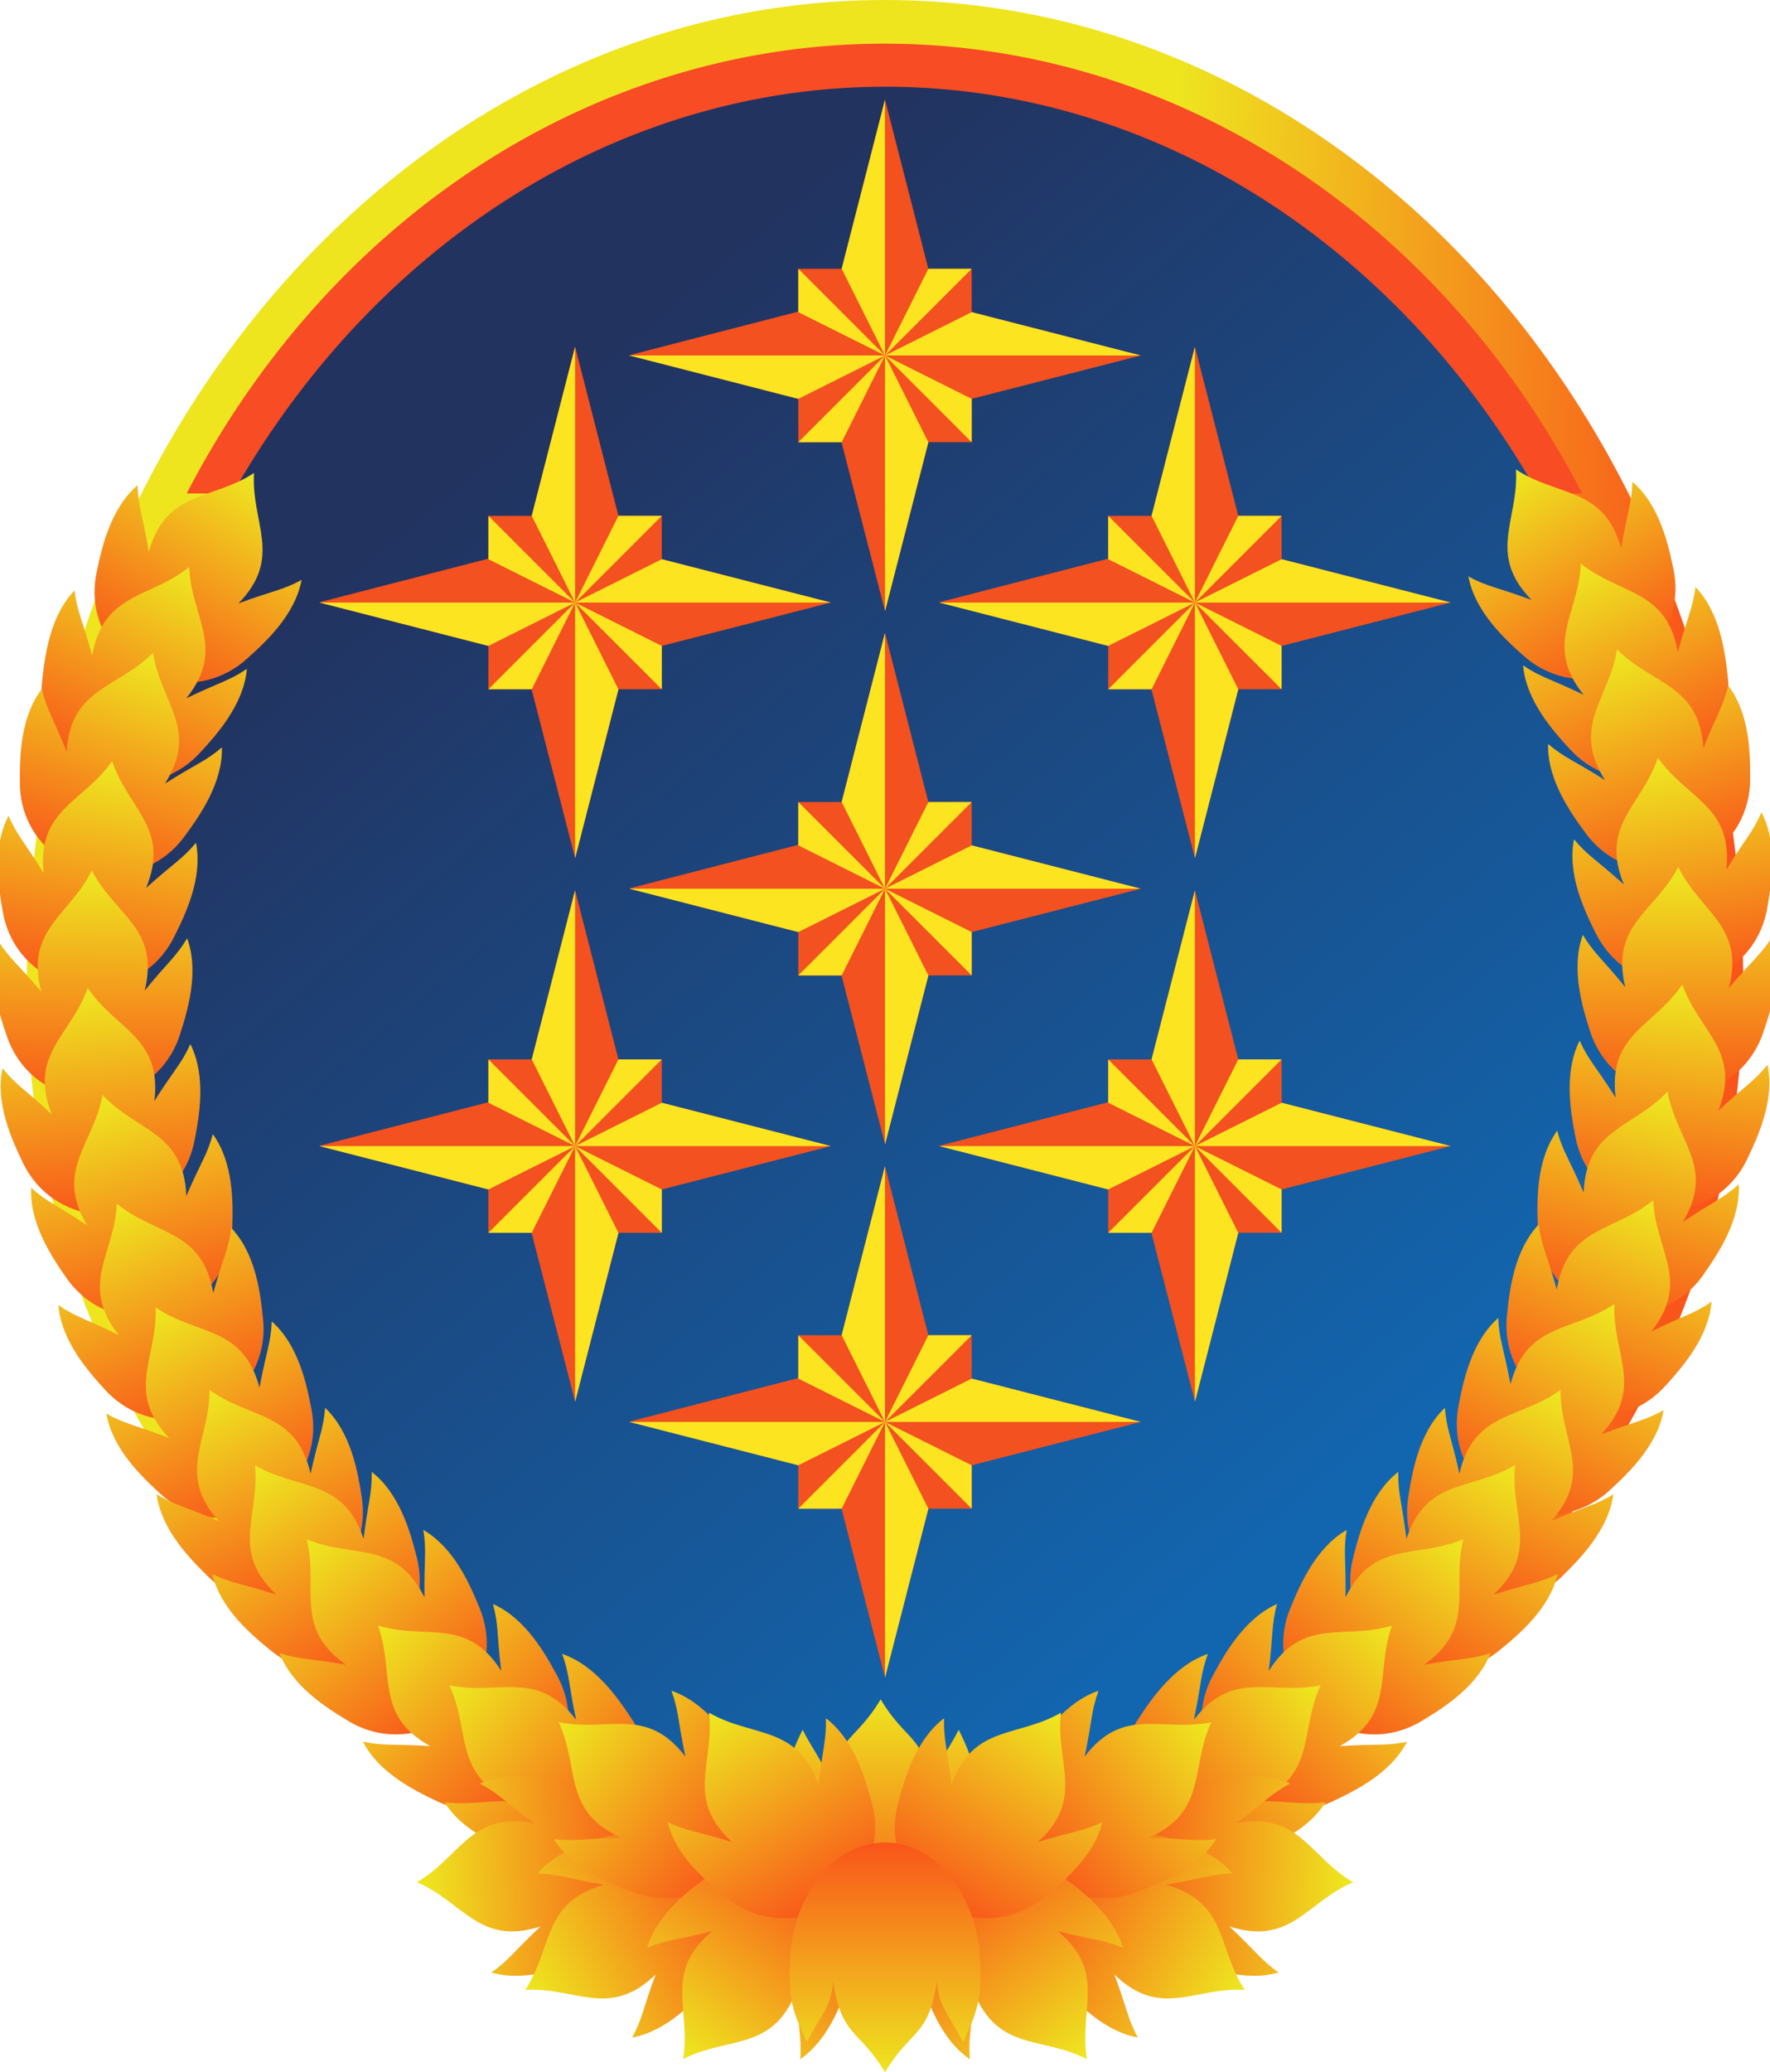
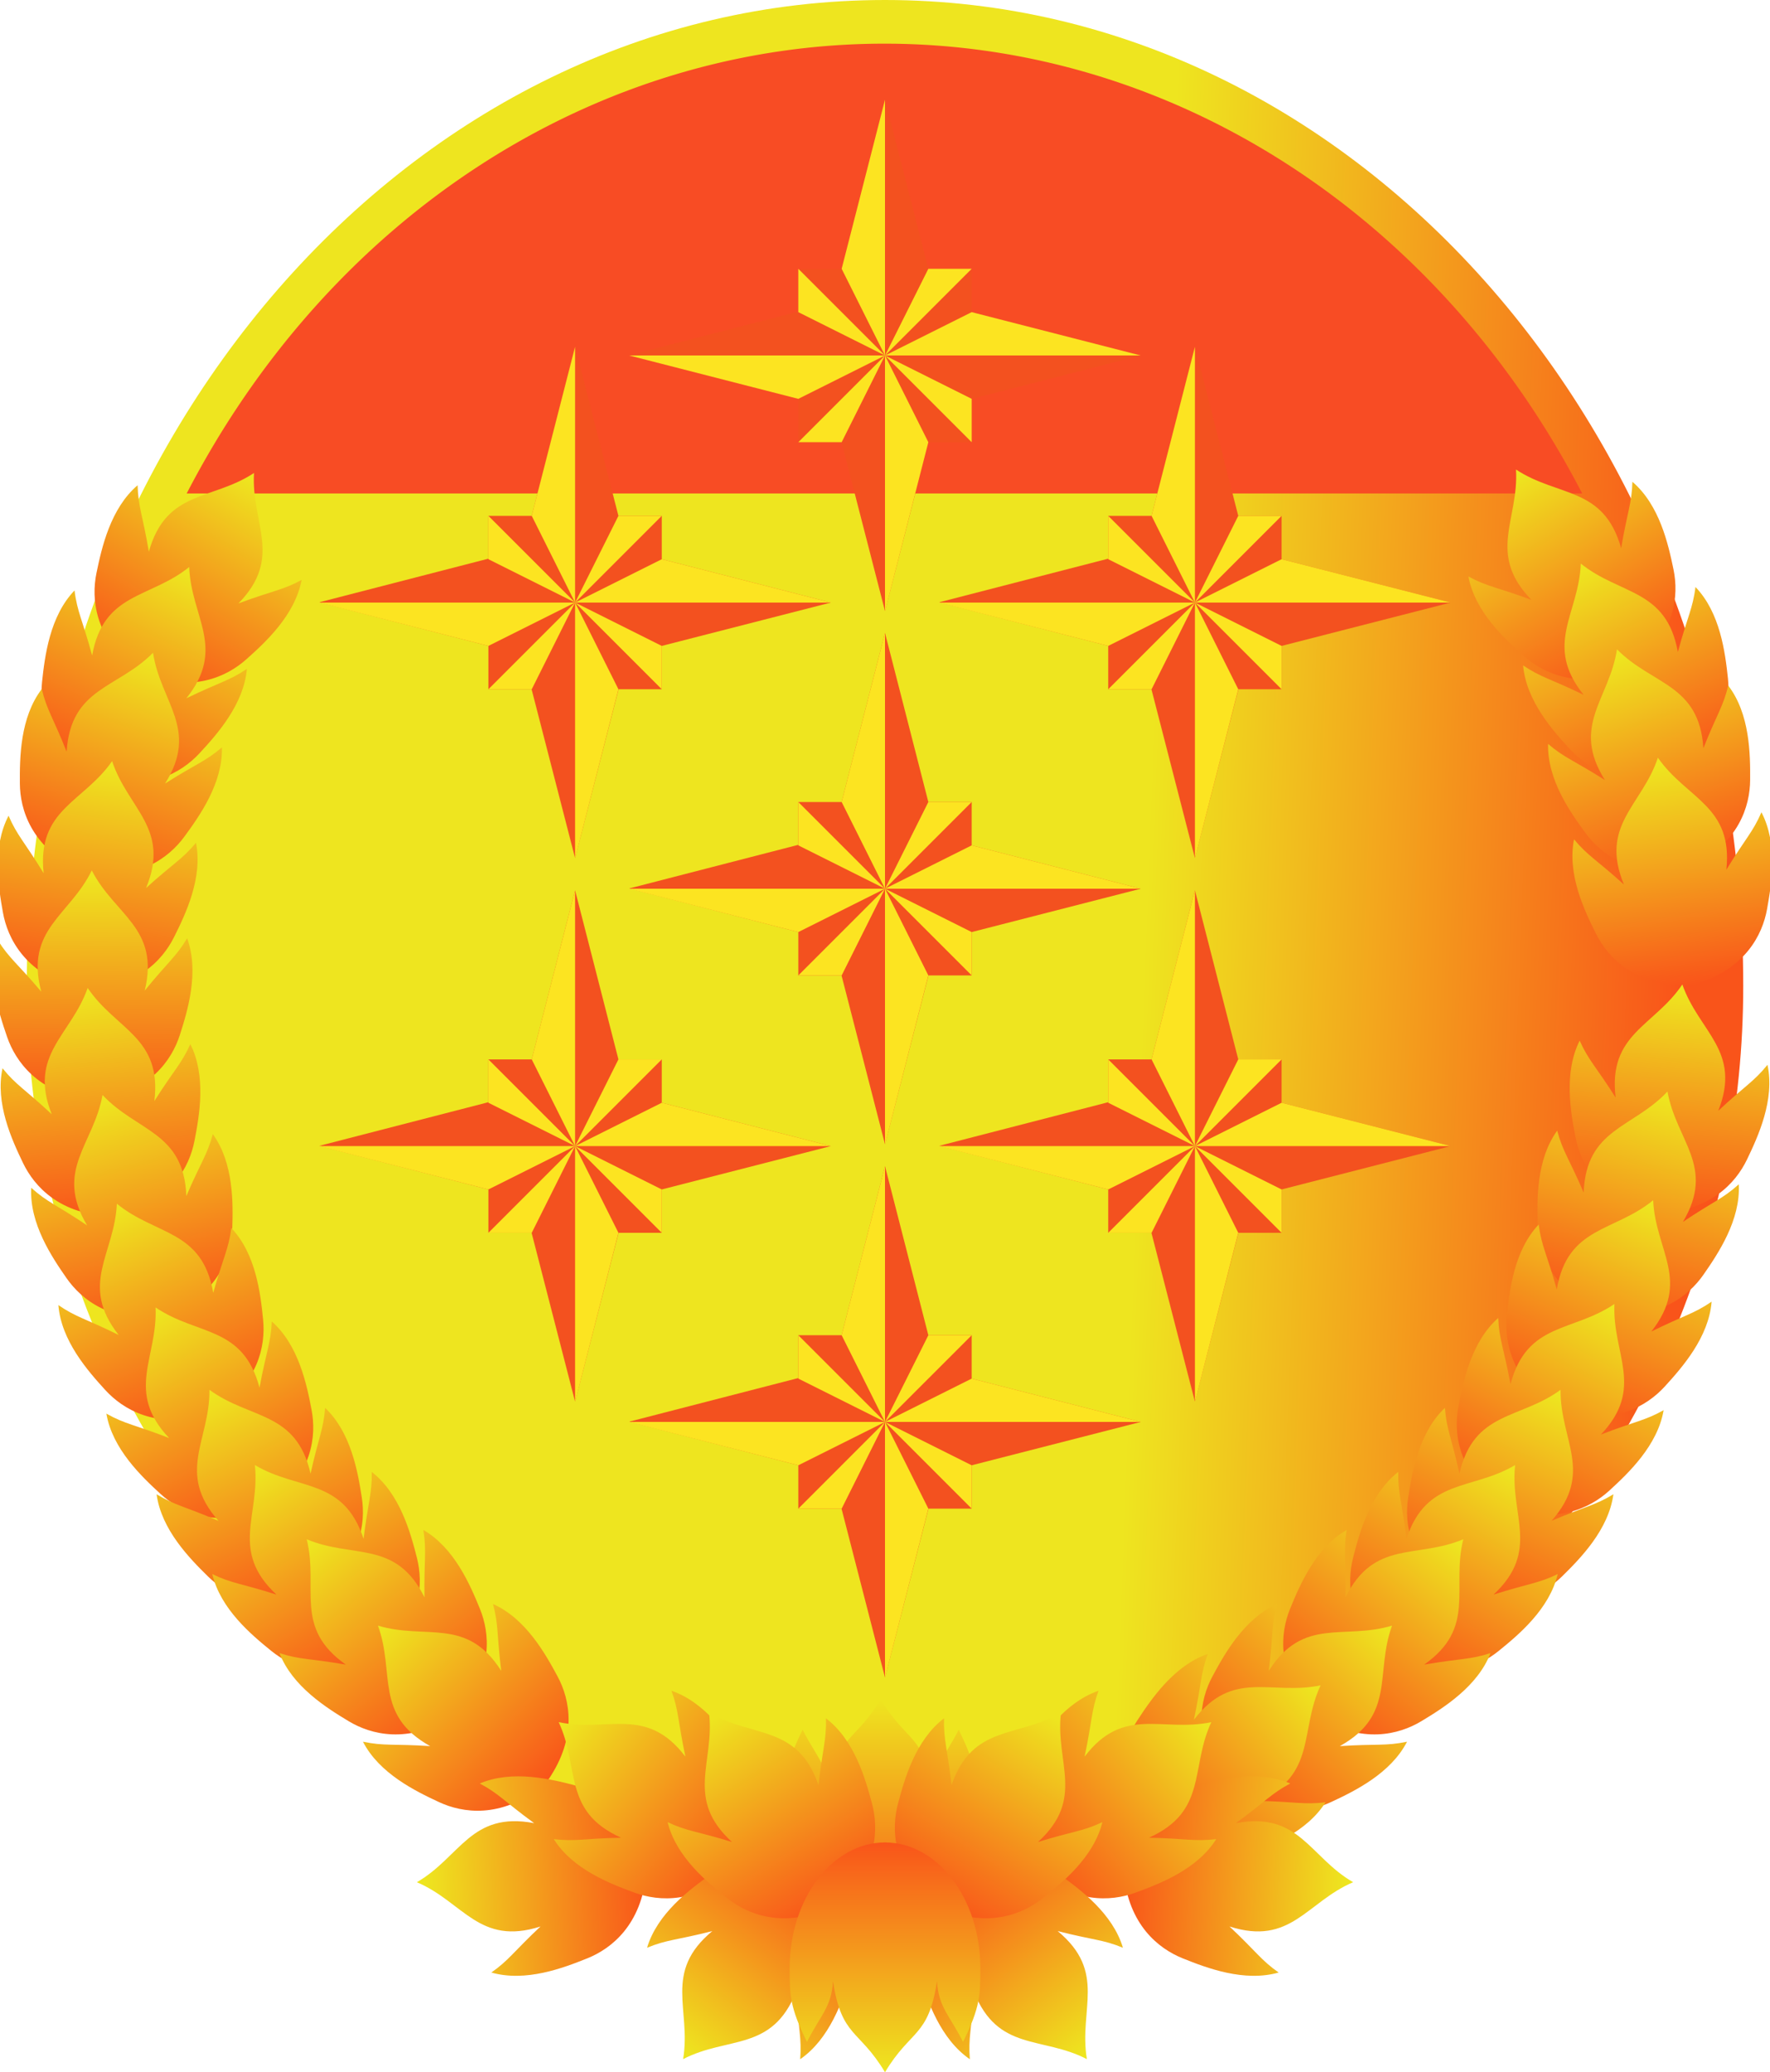
<svg xmlns="http://www.w3.org/2000/svg" xmlns:xlink="http://www.w3.org/1999/xlink" version="1.0" width="512.587" height="600" id="svg2">
  <defs id="defs4">
    <linearGradient id="linearGradient3191">
      <stop style="stop-color:#1266af;stop-opacity:1" offset="0" id="stop3193" />
      <stop style="stop-color:#223360;stop-opacity:1" offset="1" id="stop3195" />
    </linearGradient>
    <linearGradient id="linearGradient2502">
      <stop style="stop-color:#f9541a;stop-opacity:1" offset="0" id="stop2504" />
      <stop style="stop-color:#eee51f;stop-opacity:1" offset="1" id="stop2506" />
    </linearGradient>
    <linearGradient id="linearGradient2496">
      <stop style="stop-color:#f9541a;stop-opacity:1" offset="0" id="stop2498" />
      <stop style="stop-color:#eee51f;stop-opacity:1" offset="1" id="stop2500" />
    </linearGradient>
    <linearGradient id="linearGradient2396">
      <stop style="stop-color:#f9541a;stop-opacity:1" offset="0" id="stop2398" />
      <stop style="stop-color:#eee51f;stop-opacity:1" offset="1" id="stop2400" />
    </linearGradient>
    <linearGradient x1="363.932" y1="328.31" x2="293.81" y2="232.212" id="linearGradient3197" xlink:href="#linearGradient3191" gradientUnits="userSpaceOnUse" />
    <linearGradient x1="352.139" y1="654.261" x2="352.139" y2="707.362" id="linearGradient3282" xlink:href="#linearGradient2396" gradientUnits="userSpaceOnUse" gradientTransform="translate(-24,13)" />
    <linearGradient x1="251.75" y1="721.362" x2="278.25" y2="677.362" id="linearGradient3285" xlink:href="#linearGradient2396" gradientUnits="userSpaceOnUse" gradientTransform="matrix(-0.45,-0.893,-0.893,0.45,1097.762,582.556)" />
    <linearGradient x1="251.75" y1="721.362" x2="278.25" y2="677.362" id="linearGradient3288" xlink:href="#linearGradient2396" gradientUnits="userSpaceOnUse" gradientTransform="matrix(0.994,-0.106,-0.106,-0.994,168.438,1418.905)" />
    <linearGradient x1="251.75" y1="721.362" x2="278.25" y2="677.362" id="linearGradient3291" xlink:href="#linearGradient2396" gradientUnits="userSpaceOnUse" gradientTransform="matrix(-0.146,-0.989,-0.989,0.146,1112.759,816.619)" />
    <linearGradient x1="251.75" y1="721.362" x2="278.25" y2="677.362" id="linearGradient3294" xlink:href="#linearGradient2396" gradientUnits="userSpaceOnUse" gradientTransform="matrix(0.866,-0.501,-0.501,-0.866,507.785,1426.156)" />
    <linearGradient x1="251.75" y1="721.362" x2="278.25" y2="677.362" id="linearGradient3297" xlink:href="#linearGradient2396" gradientUnits="userSpaceOnUse" gradientTransform="matrix(0.552,-0.834,-0.834,-0.552,845.503,1282.333)" />
    <linearGradient x1="251.75" y1="721.362" x2="278.25" y2="677.362" id="linearGradient3300" xlink:href="#linearGradient2396" gradientUnits="userSpaceOnUse" gradientTransform="matrix(-0.146,-0.989,-0.989,0.146,1137.973,808.126)" />
    <linearGradient x1="251.75" y1="721.362" x2="278.25" y2="677.362" id="linearGradient3303" xlink:href="#linearGradient2396" gradientUnits="userSpaceOnUse" gradientTransform="matrix(-0.231,-0.973,-0.973,0.231,1167.062,732.596)" />
    <linearGradient x1="251.75" y1="721.362" x2="278.25" y2="677.362" id="linearGradient3306" xlink:href="#linearGradient2396" gradientUnits="userSpaceOnUse" gradientTransform="matrix(-0.333,-0.943,-0.943,0.333,1191.652,635.424)" />
    <linearGradient x1="251.75" y1="721.362" x2="278.25" y2="677.362" id="linearGradient3309" xlink:href="#linearGradient2396" gradientUnits="userSpaceOnUse" gradientTransform="matrix(-0.459,-0.888,-0.888,0.459,1201.908,517.675)" />
    <linearGradient x1="251.75" y1="721.362" x2="278.25" y2="677.362" id="linearGradient3312" xlink:href="#linearGradient2396" gradientUnits="userSpaceOnUse" gradientTransform="matrix(-0.543,-0.84,-0.84,0.543,1202.99,430.565)" />
    <linearGradient x1="251.75" y1="721.362" x2="278.25" y2="677.362" id="linearGradient3315" xlink:href="#linearGradient2396" gradientUnits="userSpaceOnUse" gradientTransform="matrix(-0.513,-0.858,-0.858,0.513,1217.999,431.071)" />
    <linearGradient x1="251.75" y1="721.362" x2="278.25" y2="677.362" id="linearGradient3318" xlink:href="#linearGradient2396" gradientUnits="userSpaceOnUse" gradientTransform="matrix(-0.588,-0.809,-0.809,0.588,1214.495,343.126)" />
    <linearGradient x1="251.75" y1="721.362" x2="278.25" y2="677.362" id="linearGradient3321" xlink:href="#linearGradient2396" gradientUnits="userSpaceOnUse" gradientTransform="matrix(-0.689,-0.725,-0.725,0.689,1189.049,225.927)" />
    <linearGradient x1="251.75" y1="721.362" x2="278.25" y2="677.362" id="linearGradient3324" xlink:href="#linearGradient2396" gradientUnits="userSpaceOnUse" gradientTransform="matrix(-0.795,-0.606,-0.606,0.795,1142.033,96.335)" />
    <linearGradient x1="251.75" y1="721.362" x2="278.25" y2="677.362" id="linearGradient3327" xlink:href="#linearGradient2396" gradientUnits="userSpaceOnUse" gradientTransform="matrix(-0.861,-0.509,-0.509,0.861,1093.371,-2.513)" />
    <linearGradient x1="251.75" y1="721.362" x2="278.25" y2="677.362" id="linearGradient3330" xlink:href="#linearGradient2396" gradientUnits="userSpaceOnUse" gradientTransform="matrix(-0.929,-0.371,-0.371,0.929,1014.621,-111.743)" />
    <linearGradient x1="251.75" y1="721.362" x2="278.25" y2="677.362" id="linearGradient3333" xlink:href="#linearGradient2396" gradientUnits="userSpaceOnUse" gradientTransform="matrix(-0.978,-0.209,-0.209,0.978,909.311,-215.351)" />
    <linearGradient x1="251.75" y1="721.362" x2="278.25" y2="677.362" id="linearGradient3336" xlink:href="#linearGradient2396" gradientUnits="userSpaceOnUse" gradientTransform="matrix(-0.995,-9.657278e-2,-9.657278e-2,0.995,829.919,-278.206)" />
    <linearGradient x1="251.75" y1="721.362" x2="278.25" y2="677.362" id="linearGradient3339" xlink:href="#linearGradient2396" gradientUnits="userSpaceOnUse" gradientTransform="matrix(-1,0,0,1,751,-330)" />
    <linearGradient x1="251.75" y1="721.362" x2="278.25" y2="677.362" id="linearGradient3342" xlink:href="#linearGradient2396" gradientUnits="userSpaceOnUse" gradientTransform="matrix(0.45,-0.893,0.893,0.45,-441.762,582.556)" />
    <linearGradient x1="251.75" y1="721.362" x2="278.25" y2="677.362" id="linearGradient3345" xlink:href="#linearGradient2396" gradientUnits="userSpaceOnUse" gradientTransform="matrix(-0.994,-0.106,0.106,-0.994,487.562,1418.905)" />
    <linearGradient x1="251.75" y1="721.362" x2="278.25" y2="677.362" id="linearGradient3348" xlink:href="#linearGradient2396" gradientUnits="userSpaceOnUse" gradientTransform="matrix(0.146,-0.989,0.989,0.146,-456.759,816.619)" />
    <linearGradient x1="251.75" y1="721.362" x2="278.25" y2="677.362" id="linearGradient3351" xlink:href="#linearGradient2396" gradientUnits="userSpaceOnUse" gradientTransform="matrix(-0.866,-0.501,0.501,-0.866,148.215,1426.156)" />
    <linearGradient x1="251.75" y1="721.362" x2="278.25" y2="677.362" id="linearGradient3354" xlink:href="#linearGradient2396" gradientUnits="userSpaceOnUse" gradientTransform="matrix(-0.552,-0.834,0.834,-0.552,-189.503,1282.333)" />
    <linearGradient x1="251.75" y1="721.362" x2="278.25" y2="677.362" id="linearGradient3357" xlink:href="#linearGradient2396" gradientUnits="userSpaceOnUse" gradientTransform="matrix(0.146,-0.989,0.989,0.146,-481.973,808.126)" />
    <linearGradient x1="251.75" y1="721.362" x2="278.25" y2="677.362" id="linearGradient3360" xlink:href="#linearGradient2396" gradientUnits="userSpaceOnUse" gradientTransform="matrix(0.231,-0.973,0.973,0.231,-511.062,732.596)" />
    <linearGradient x1="251.75" y1="721.362" x2="278.25" y2="677.362" id="linearGradient3363" xlink:href="#linearGradient2396" gradientUnits="userSpaceOnUse" gradientTransform="matrix(0.333,-0.943,0.943,0.333,-535.652,635.424)" />
    <linearGradient x1="251.75" y1="721.362" x2="278.25" y2="677.362" id="linearGradient3366" xlink:href="#linearGradient2396" gradientUnits="userSpaceOnUse" gradientTransform="matrix(0.459,-0.888,0.888,0.459,-545.908,517.675)" />
    <linearGradient x1="251.75" y1="721.362" x2="278.25" y2="677.362" id="linearGradient3369" xlink:href="#linearGradient2396" gradientUnits="userSpaceOnUse" gradientTransform="matrix(0.543,-0.84,0.84,0.543,-546.99,430.565)" />
    <linearGradient x1="251.75" y1="721.362" x2="278.25" y2="677.362" id="linearGradient3372" xlink:href="#linearGradient2396" gradientUnits="userSpaceOnUse" gradientTransform="matrix(0.513,-0.858,0.858,0.513,-561.999,431.071)" />
    <linearGradient x1="251.75" y1="721.362" x2="278.25" y2="677.362" id="linearGradient3375" xlink:href="#linearGradient2396" gradientUnits="userSpaceOnUse" gradientTransform="matrix(0.588,-0.809,0.809,0.588,-558.495,343.126)" />
    <linearGradient x1="251.75" y1="721.362" x2="278.25" y2="677.362" id="linearGradient3378" xlink:href="#linearGradient2396" gradientUnits="userSpaceOnUse" gradientTransform="matrix(0.689,-0.725,0.725,0.689,-533.049,225.927)" />
    <linearGradient x1="251.75" y1="721.362" x2="278.25" y2="677.362" id="linearGradient3381" xlink:href="#linearGradient2396" gradientUnits="userSpaceOnUse" gradientTransform="matrix(0.795,-0.606,0.606,0.795,-486.033,96.335)" />
    <linearGradient x1="251.75" y1="721.362" x2="278.25" y2="677.362" id="linearGradient3384" xlink:href="#linearGradient2396" gradientUnits="userSpaceOnUse" gradientTransform="matrix(0.861,-0.509,0.509,0.861,-437.371,-2.513)" />
    <linearGradient x1="251.75" y1="721.362" x2="278.25" y2="677.362" id="linearGradient3387" xlink:href="#linearGradient2396" gradientUnits="userSpaceOnUse" gradientTransform="matrix(0.929,-0.371,0.371,0.929,-358.621,-111.743)" />
    <linearGradient x1="251.75" y1="721.362" x2="278.25" y2="677.362" id="linearGradient3390" xlink:href="#linearGradient2396" gradientUnits="userSpaceOnUse" gradientTransform="matrix(0.978,-0.209,0.209,0.978,-253.311,-215.351)" />
    <linearGradient x1="251.75" y1="721.362" x2="278.25" y2="677.362" id="linearGradient3393" xlink:href="#linearGradient2396" gradientUnits="userSpaceOnUse" gradientTransform="matrix(0.995,-9.657278e-2,9.657278e-2,0.995,-173.919,-278.206)" />
    <linearGradient x1="251.75" y1="721.362" x2="278.25" y2="677.362" id="linearGradient3396" xlink:href="#linearGradient2396" gradientUnits="userSpaceOnUse" gradientTransform="translate(-95,-330)" />
    <linearGradient x1="352.139" y1="654.261" x2="352.139" y2="707.362" id="linearGradient3399" xlink:href="#linearGradient2396" gradientUnits="userSpaceOnUse" gradientTransform="matrix(1,0,0,-1,-25,1341.724)" />
    <linearGradient x1="511.945" y1="457.375" x2="388.202" y2="452.736" id="linearGradient3448" xlink:href="#linearGradient2396" gradientUnits="userSpaceOnUse" />
    <linearGradient x1="363.932" y1="328.31" x2="293.81" y2="232.212" id="linearGradient2419" xlink:href="#linearGradient3191" gradientUnits="userSpaceOnUse" />
    <linearGradient x1="352.139" y1="654.261" x2="352.139" y2="707.362" id="linearGradient2546" xlink:href="#linearGradient2396" gradientUnits="userSpaceOnUse" gradientTransform="matrix(1.255,0,0,-1.255,-62.99,1500.336)" />
    <linearGradient x1="251.75" y1="721.362" x2="278.25" y2="677.362" id="linearGradient2548" xlink:href="#linearGradient2396" gradientUnits="userSpaceOnUse" gradientTransform="matrix(1.255,0,0,1.255,-152.858,-591.119)" />
    <linearGradient x1="251.75" y1="721.362" x2="278.25" y2="677.362" id="linearGradient2550" xlink:href="#linearGradient2396" gradientUnits="userSpaceOnUse" gradientTransform="matrix(1.249,-0.121,0.121,1.249,-251.923,-526.104)" />
    <linearGradient x1="251.75" y1="721.362" x2="278.25" y2="677.362" id="linearGradient2552" xlink:href="#linearGradient2396" gradientUnits="userSpaceOnUse" gradientTransform="matrix(1.228,-0.262,0.262,1.228,-351.58,-447.205)" />
    <linearGradient x1="251.75" y1="721.362" x2="278.25" y2="677.362" id="linearGradient2554" xlink:href="#linearGradient2396" gradientUnits="userSpaceOnUse" gradientTransform="matrix(1.166,-0.466,0.466,1.166,-483.773,-317.149)" />
    <linearGradient x1="251.75" y1="721.362" x2="278.25" y2="677.362" id="linearGradient2556" xlink:href="#linearGradient2396" gradientUnits="userSpaceOnUse" gradientTransform="matrix(1.081,-0.638,0.638,1.081,-582.625,-180.037)" />
    <linearGradient x1="251.75" y1="721.362" x2="278.25" y2="677.362" id="linearGradient2558" xlink:href="#linearGradient2396" gradientUnits="userSpaceOnUse" gradientTransform="matrix(0.998,-0.761,0.761,0.998,-643.708,-55.956)" />
    <linearGradient x1="251.75" y1="721.362" x2="278.25" y2="677.362" id="linearGradient2560" xlink:href="#linearGradient2396" gradientUnits="userSpaceOnUse" gradientTransform="matrix(0.865,-0.91,0.91,0.865,-702.725,106.715)" />
    <linearGradient x1="251.75" y1="721.362" x2="278.25" y2="677.362" id="linearGradient2562" xlink:href="#linearGradient2396" gradientUnits="userSpaceOnUse" gradientTransform="matrix(0.737,-1.016,1.016,0.737,-734.667,253.831)" />
    <linearGradient x1="251.75" y1="721.362" x2="278.25" y2="677.362" id="linearGradient2564" xlink:href="#linearGradient2396" gradientUnits="userSpaceOnUse" gradientTransform="matrix(0.644,-1.077,1.077,0.644,-739.066,364.225)" />
    <linearGradient x1="251.75" y1="721.362" x2="278.25" y2="677.362" id="linearGradient2566" xlink:href="#linearGradient2396" gradientUnits="userSpaceOnUse" gradientTransform="matrix(0.681,-1.054,1.054,0.681,-718.225,356.59)" />
    <linearGradient x1="251.75" y1="721.362" x2="278.25" y2="677.362" id="linearGradient2568" xlink:href="#linearGradient2396" gradientUnits="userSpaceOnUse" gradientTransform="matrix(0.577,-1.115,1.115,0.577,-716.866,465.936)" />
    <linearGradient x1="251.75" y1="721.362" x2="278.25" y2="677.362" id="linearGradient2570" xlink:href="#linearGradient2396" gradientUnits="userSpaceOnUse" gradientTransform="matrix(0.418,-1.184,1.184,0.418,-703.993,613.742)" />
    <linearGradient x1="251.75" y1="721.362" x2="278.25" y2="677.362" id="linearGradient2572" xlink:href="#linearGradient2396" gradientUnits="userSpaceOnUse" gradientTransform="matrix(0.29,-1.221,1.221,0.29,-673.126,735.719)" />
    <linearGradient x1="251.75" y1="721.362" x2="278.25" y2="677.362" id="linearGradient2574" xlink:href="#linearGradient2396" gradientUnits="userSpaceOnUse" gradientTransform="matrix(0.184,-1.242,1.242,0.184,-636.611,830.529)" />
    <linearGradient x1="251.75" y1="721.362" x2="278.25" y2="677.362" id="linearGradient2576" xlink:href="#linearGradient2396" gradientUnits="userSpaceOnUse" gradientTransform="matrix(-0.693,-1.047,1.047,-0.693,-269.485,1425.783)" />
    <linearGradient x1="251.75" y1="721.362" x2="278.25" y2="677.362" id="linearGradient2578" xlink:href="#linearGradient2396" gradientUnits="userSpaceOnUse" gradientTransform="matrix(-1.087,-0.628,0.628,-1.087,154.441,1606.32)" />
    <linearGradient x1="251.75" y1="721.362" x2="278.25" y2="677.362" id="linearGradient2580" xlink:href="#linearGradient2396" gradientUnits="userSpaceOnUse" gradientTransform="matrix(0.184,-1.242,1.242,0.184,-604.961,841.19)" />
    <linearGradient x1="251.75" y1="721.362" x2="278.25" y2="677.362" id="linearGradient2582" xlink:href="#linearGradient2396" gradientUnits="userSpaceOnUse" gradientTransform="matrix(-1.248,-0.132,0.132,-1.248,580.411,1597.217)" />
    <linearGradient x1="251.75" y1="721.362" x2="278.25" y2="677.362" id="linearGradient2584" xlink:href="#linearGradient2396" gradientUnits="userSpaceOnUse" gradientTransform="matrix(0.565,-1.121,1.121,0.565,-586.136,547.379)" />
    <linearGradient x1="251.75" y1="721.362" x2="278.25" y2="677.362" id="linearGradient2586" xlink:href="#linearGradient2396" gradientUnits="userSpaceOnUse" gradientTransform="matrix(-1.255,0,0,1.255,913.095,-592.119)" />
    <linearGradient x1="251.75" y1="721.362" x2="278.25" y2="677.362" id="linearGradient2588" xlink:href="#linearGradient2396" gradientUnits="userSpaceOnUse" gradientTransform="matrix(-1.249,-0.121,-0.121,1.249,1012.16,-527.104)" />
    <linearGradient x1="251.75" y1="721.362" x2="278.25" y2="677.362" id="linearGradient2590" xlink:href="#linearGradient2396" gradientUnits="userSpaceOnUse" gradientTransform="matrix(-1.228,-0.262,-0.262,1.228,1111.817,-448.205)" />
    <linearGradient x1="251.75" y1="721.362" x2="278.25" y2="677.362" id="linearGradient2592" xlink:href="#linearGradient2396" gradientUnits="userSpaceOnUse" gradientTransform="matrix(-1.166,-0.466,-0.466,1.166,1244.01,-318.149)" />
    <linearGradient x1="251.75" y1="721.362" x2="278.25" y2="677.362" id="linearGradient2594" xlink:href="#linearGradient2396" gradientUnits="userSpaceOnUse" gradientTransform="matrix(-1.081,-0.638,-0.638,1.081,1342.862,-181.037)" />
    <linearGradient x1="251.75" y1="721.362" x2="278.25" y2="677.362" id="linearGradient2596" xlink:href="#linearGradient2396" gradientUnits="userSpaceOnUse" gradientTransform="matrix(-0.998,-0.761,-0.761,0.998,1403.945,-56.956)" />
    <linearGradient x1="251.75" y1="721.362" x2="278.25" y2="677.362" id="linearGradient2598" xlink:href="#linearGradient2396" gradientUnits="userSpaceOnUse" gradientTransform="matrix(-0.865,-0.91,-0.91,0.865,1462.962,105.715)" />
    <linearGradient x1="251.75" y1="721.362" x2="278.25" y2="677.362" id="linearGradient2600" xlink:href="#linearGradient2396" gradientUnits="userSpaceOnUse" gradientTransform="matrix(-0.737,-1.016,-1.016,0.737,1494.904,252.831)" />
    <linearGradient x1="251.75" y1="721.362" x2="278.25" y2="677.362" id="linearGradient2602" xlink:href="#linearGradient2396" gradientUnits="userSpaceOnUse" gradientTransform="matrix(-0.644,-1.077,-1.077,0.644,1499.303,363.225)" />
    <linearGradient x1="251.75" y1="721.362" x2="278.25" y2="677.362" id="linearGradient2604" xlink:href="#linearGradient2396" gradientUnits="userSpaceOnUse" gradientTransform="matrix(-0.681,-1.054,-1.054,0.681,1478.462,356.59)" />
    <linearGradient x1="251.75" y1="721.362" x2="278.25" y2="677.362" id="linearGradient2606" xlink:href="#linearGradient2396" gradientUnits="userSpaceOnUse" gradientTransform="matrix(-0.577,-1.115,-1.115,0.577,1477.103,465.936)" />
    <linearGradient x1="251.75" y1="721.362" x2="278.25" y2="677.362" id="linearGradient2608" xlink:href="#linearGradient2396" gradientUnits="userSpaceOnUse" gradientTransform="matrix(-0.418,-1.184,-1.184,0.418,1464.23,613.742)" />
    <linearGradient x1="251.75" y1="721.362" x2="278.25" y2="677.362" id="linearGradient2610" xlink:href="#linearGradient2396" gradientUnits="userSpaceOnUse" gradientTransform="matrix(-0.29,-1.221,-1.221,0.29,1433.363,735.719)" />
    <linearGradient x1="352.139" y1="654.261" x2="352.139" y2="707.362" id="linearGradient2627" xlink:href="#linearGradient2396" gradientUnits="userSpaceOnUse" gradientTransform="matrix(1.255,0,0,1.255,-61.734,-167.564)" />
    <linearGradient x1="251.75" y1="721.362" x2="278.25" y2="677.362" id="linearGradient2630" xlink:href="#linearGradient2396" gradientUnits="userSpaceOnUse" gradientTransform="matrix(-0.565,-1.121,-1.121,0.565,1346.373,547.379)" />
    <linearGradient x1="251.75" y1="721.362" x2="278.25" y2="677.362" id="linearGradient2633" xlink:href="#linearGradient2396" gradientUnits="userSpaceOnUse" gradientTransform="matrix(1.248,-0.132,-0.132,-1.248,179.826,1597.217)" />
    <linearGradient x1="251.75" y1="721.362" x2="278.25" y2="677.362" id="linearGradient2636" xlink:href="#linearGradient2396" gradientUnits="userSpaceOnUse" gradientTransform="matrix(-0.184,-1.242,-1.242,0.184,1365.198,841.19)" />
    <linearGradient x1="251.75" y1="721.362" x2="278.25" y2="677.362" id="linearGradient2639" xlink:href="#linearGradient2396" gradientUnits="userSpaceOnUse" gradientTransform="matrix(1.087,-0.628,-0.628,-1.087,605.796,1606.32)" />
    <linearGradient x1="251.75" y1="721.362" x2="278.25" y2="677.362" id="linearGradient2642" xlink:href="#linearGradient2396" gradientUnits="userSpaceOnUse" gradientTransform="matrix(0.693,-1.047,-1.047,-0.693,1029.722,1425.783)" />
    <linearGradient x1="251.75" y1="721.362" x2="278.25" y2="677.362" id="linearGradient2645" xlink:href="#linearGradient2396" gradientUnits="userSpaceOnUse" gradientTransform="matrix(-0.184,-1.242,-1.242,0.184,1396.849,830.529)" />
    <linearGradient x1="511.945" y1="457.375" x2="388.202" y2="452.736" id="linearGradient2683" xlink:href="#linearGradient2396" gradientUnits="userSpaceOnUse" gradientTransform="matrix(1.255,0,0,1.255,-31.608,-183.882)" />
  </defs>
  <g transform="translate(-123.825,-120.362)" id="layer1">
    <path d="M 380.118,120.362 C 242.923,120.362 131.576,248.275 131.576,405.895 C 131.576,546.217 242.923,660.126 380.118,660.126 C 517.314,660.126 628.661,546.217 628.661,405.895 C 628.661,248.275 517.314,120.362 380.118,120.362 z " style="fill:url(#linearGradient2683);fill-opacity:1;stroke:none;stroke-width:2;stroke-miterlimit:4;stroke-dasharray:none;stroke-opacity:1" id="path3445" />
    <path d="M 260.048,244.862 A 75,75 0 0 1 389.952,244.862" transform="matrix(3.111,0,0,3.473,-631.117,-587.164)" style="fill:#f84c24;fill-opacity:1;stroke:none;stroke-width:2;stroke-miterlimit:4;stroke-dasharray:none;stroke-opacity:1" id="path2690" />
-     <path d="M 400 282.362 A 75 75 0 1 1  250,282.362 A 75 75 0 1 1  400 282.362 z" transform="matrix(3.013,0,0,3.473,-598.987,-574.696)" style="fill:url(#linearGradient2419);fill-opacity:1;stroke:none;stroke-width:2;stroke-miterlimit:4;stroke-dasharray:none;stroke-opacity:1" id="path2598" />
    <path d="M 378.863,678.938 C 363.619,678.938 351.247,662.63 351.247,642.536 C 351.247,635.02 351.247,631.238 356.268,621.196 C 360.034,628.728 363.408,631.255 363.8,638.77 C 366.311,622.452 371.332,624.962 378.863,612.409 C 386.395,624.962 391.416,622.452 393.926,638.77 C 394.319,631.255 397.692,628.728 401.458,621.196 C 406.479,631.238 406.479,635.02 406.479,642.536 C 406.479,662.63 394.107,678.938 378.863,678.938 z " style="fill:url(#linearGradient2546);fill-opacity:1;stroke:none;stroke-width:2;stroke-miterlimit:4;stroke-dasharray:none;stroke-opacity:1" id="path2510" />
    <path d="M 197.386,257.309 C 185.184,265.365 171.992,262.123 166.933,280.085 C 165.154,269.583 163.839,267.13 163.676,260.856 C 155.815,267.59 153.279,278.913 151.764,286.274 C 150.221,293.768 151.231,304.696 162.85,314.145 C 163.28,314.406 163.699,314.663 164.141,314.89 C 164.559,315.16 164.991,315.394 165.432,315.636 C 179.425,320.974 189.393,316.384 195.112,311.301 C 200.729,306.308 209.268,298.451 211.168,288.276 C 205.653,291.272 202.872,291.36 192.887,295.07 C 205.914,281.707 196.51,271.904 197.386,257.309 z " style="fill:url(#linearGradient2548);fill-opacity:1;stroke:none;stroke-width:2;stroke-miterlimit:4;stroke-dasharray:none;stroke-opacity:1" id="path2385" />
    <path d="M 178.619,284.534 C 167.252,293.732 153.809,291.778 150.508,310.145 C 147.723,299.864 146.178,297.55 145.41,291.321 C 138.235,298.782 136.805,310.297 136.008,317.771 C 135.196,325.379 137.256,336.158 149.734,344.44 C 150.187,344.658 150.628,344.874 151.091,345.057 C 151.533,345.285 151.985,345.476 152.447,345.675 C 166.89,349.637 176.369,344.106 181.57,338.494 C 186.679,332.982 194.419,324.337 195.328,314.026 C 190.128,317.541 187.368,317.896 177.788,322.553 C 189.463,307.996 179.156,299.146 178.619,284.534 z " style="fill:url(#linearGradient2550);fill-opacity:1;stroke:none;stroke-width:2;stroke-miterlimit:4;stroke-dasharray:none;stroke-opacity:1" id="path2424" />
    <path d="M 168.142,309.359 C 157.892,319.787 144.314,319.371 143.118,337.994 C 139.185,328.095 137.387,325.971 135.917,319.869 C 129.635,328.096 129.521,339.7 129.576,347.215 C 129.633,354.866 132.902,365.342 146.239,372.155 C 146.714,372.321 147.177,372.485 147.657,372.615 C 148.122,372.791 148.594,372.93 149.075,373.074 C 163.874,375.372 172.664,368.802 177.195,362.636 C 181.646,356.58 188.355,347.113 188.089,336.765 C 183.321,340.847 180.619,341.514 171.63,347.227 C 181.578,331.439 170.334,323.816 168.142,309.359 z " style="fill:url(#linearGradient2552);fill-opacity:1;stroke:none;stroke-width:2;stroke-miterlimit:4;stroke-dasharray:none;stroke-opacity:1" id="path2428" />
    <path d="M 156.291,340.741 C 147.95,352.75 134.497,354.634 136.464,373.191 C 130.915,364.1 128.784,362.31 126.305,356.544 C 121.503,365.714 123.351,377.17 124.675,384.568 C 126.023,392.099 131.016,401.872 145.311,406.335 C 145.807,406.417 146.292,406.501 146.787,406.548 C 147.275,406.643 147.763,406.7 148.262,406.761 C 163.237,406.526 170.79,398.565 174.214,391.723 C 177.578,385.002 182.592,374.537 180.581,364.383 C 176.571,369.212 174.021,370.325 166.126,377.475 C 173.264,360.234 160.893,354.62 156.291,340.741 z " style="fill:url(#linearGradient2554);fill-opacity:1;stroke:none;stroke-width:2;stroke-miterlimit:4;stroke-dasharray:none;stroke-opacity:1" id="path2432" />
    <path d="M 150.407,372.381 C 143.998,385.524 130.99,389.44 135.768,407.479 C 128.896,399.342 126.516,397.898 123.186,392.579 C 119.841,402.374 123.416,413.414 125.855,420.522 C 128.337,427.76 134.764,436.656 149.574,438.882 C 150.076,438.888 150.568,438.897 151.064,438.868 C 151.561,438.887 152.052,438.869 152.555,438.853 C 167.318,436.334 173.567,427.313 175.906,420.028 C 178.203,412.872 181.56,401.764 178.022,392.036 C 174.797,397.421 172.447,398.911 165.736,407.183 C 170.157,389.053 157.075,385.394 150.407,372.381 z " style="fill:url(#linearGradient2556);fill-opacity:1;stroke:none;stroke-width:2;stroke-miterlimit:4;stroke-dasharray:none;stroke-opacity:1" id="path2436" />
    <path d="M 149.212,406.406 C 144.393,420.211 131.936,425.631 138.803,442.982 C 131.021,435.709 128.489,434.556 124.555,429.665 C 122.386,439.786 127.235,450.328 130.493,457.101 C 133.809,463.996 141.238,472.074 156.207,472.544 C 156.706,472.49 157.195,472.441 157.685,472.354 C 158.181,472.314 158.666,472.239 159.163,472.164 C 173.528,467.925 178.672,458.232 180.138,450.722 C 181.578,443.346 183.605,431.921 178.947,422.677 C 176.378,428.403 174.219,430.159 168.528,439.163 C 170.786,420.639 157.364,418.544 149.212,406.406 z " style="fill:url(#linearGradient2558);fill-opacity:1;stroke:none;stroke-width:2;stroke-miterlimit:4;stroke-dasharray:none;stroke-opacity:1" id="path2440" />
    <path d="M 153.517,437.396 C 150.95,451.791 139.511,459.119 149.045,475.16 C 140.207,469.215 137.524,468.478 132.864,464.273 C 132.328,474.611 138.789,484.249 143.08,490.419 C 147.449,496.701 156.065,503.498 170.918,501.586 C 171.403,501.454 171.878,501.328 172.348,501.164 C 172.831,501.046 173.299,500.894 173.777,500.742 C 187.287,494.278 190.829,483.891 191.084,476.244 C 191.335,468.732 191.523,457.13 185.458,448.742 C 183.83,454.804 181.977,456.88 177.787,466.673 C 177.077,448.025 163.492,448.087 153.517,437.396 z " style="fill:url(#linearGradient2560);fill-opacity:1;stroke:none;stroke-width:2;stroke-miterlimit:4;stroke-dasharray:none;stroke-opacity:1" id="path2444" />
    <path d="M 157.664,468.881 C 157.015,483.489 146.64,492.259 158.203,506.905 C 148.66,502.175 145.902,501.798 140.729,498.244 C 141.559,508.562 149.233,517.266 154.299,522.817 C 159.457,528.468 168.893,534.072 183.366,530.221 C 183.829,530.026 184.284,529.838 184.727,529.614 C 185.191,529.434 185.634,529.222 186.089,529.007 C 198.63,520.821 200.773,510.057 200.019,502.443 C 199.279,494.964 197.938,483.438 190.82,475.922 C 190.005,482.145 188.441,484.448 185.577,494.707 C 182.418,476.315 168.96,478.166 157.664,468.881 z " style="fill:url(#linearGradient2562);fill-opacity:1;stroke:none;stroke-width:2;stroke-miterlimit:4;stroke-dasharray:none;stroke-opacity:1" id="path2448" />
    <path d="M 168.877,498.912 C 169.532,513.519 159.981,523.179 172.802,536.737 C 162.876,532.876 160.096,532.746 154.627,529.667 C 156.373,539.869 164.791,547.855 170.332,552.933 C 175.973,558.102 185.871,562.842 199.943,557.717 C 200.387,557.482 200.823,557.255 201.245,556.992 C 201.69,556.771 202.113,556.52 202.547,556.266 C 214.308,546.995 215.484,536.083 214.055,528.567 C 212.651,521.183 210.288,509.823 202.529,502.971 C 202.271,509.242 200.92,511.674 198.981,522.148 C 194.195,504.111 180.956,507.153 168.877,498.912 z " style="fill:url(#linearGradient2564);fill-opacity:1;stroke:none;stroke-width:2;stroke-miterlimit:4;stroke-dasharray:none;stroke-opacity:1" id="path2452" />
    <path d="M 184.484,522.772 C 184.631,537.393 174.749,546.715 187.091,560.711 C 177.305,556.507 174.531,556.28 169.172,553.013 C 170.563,563.27 178.698,571.544 184.059,576.811 C 189.517,582.173 199.244,587.255 213.486,582.622 C 213.938,582.403 214.381,582.19 214.812,581.942 C 215.265,581.737 215.696,581.501 216.139,581.262 C 228.215,572.406 229.769,561.542 228.603,553.98 C 227.457,546.553 225.49,535.117 217.975,527.999 C 217.499,534.257 216.063,536.641 213.762,547.041 C 209.606,528.848 196.269,531.428 184.484,522.772 z " style="fill:url(#linearGradient2566);fill-opacity:1;stroke:none;stroke-width:2;stroke-miterlimit:4;stroke-dasharray:none;stroke-opacity:1" id="path2456" />
    <path d="M 197.639,544.557 C 199.19,559.096 190.251,569.325 203.882,582.069 C 193.736,578.826 190.953,578.867 185.306,576.129 C 187.675,586.206 196.569,593.659 202.412,598.386 C 208.359,603.199 218.53,607.322 232.26,601.341 C 232.689,601.079 233.11,600.825 233.515,600.537 C 233.946,600.289 234.353,600.013 234.77,599.733 C 245.939,589.756 246.442,578.793 244.554,571.379 C 242.699,564.096 239.642,552.902 231.477,546.539 C 231.605,552.814 230.405,555.326 229.114,565.898 C 223.229,548.19 210.201,552.04 197.639,544.557 z " style="fill:url(#linearGradient2568);fill-opacity:1;stroke:none;stroke-width:2;stroke-miterlimit:4;stroke-dasharray:none;stroke-opacity:1" id="path2460" />
    <path d="M 212.646,566.041 C 216.179,580.229 208.728,591.589 223.98,602.341 C 213.485,600.521 210.735,600.944 204.764,599.008 C 208.496,608.663 218.328,614.825 224.765,618.705 C 231.317,622.656 241.957,625.343 254.736,617.533 C 255.125,617.215 255.507,616.906 255.869,616.564 C 256.262,616.26 256.627,615.93 257.002,615.595 C 266.695,604.179 265.687,593.251 262.799,586.166 C 259.961,579.207 255.397,568.539 246.435,563.358 C 247.424,569.556 246.58,572.208 246.753,582.858 C 238.492,566.126 226.116,571.728 212.646,566.041 z " style="fill:url(#linearGradient2570);fill-opacity:1;stroke:none;stroke-width:2;stroke-miterlimit:4;stroke-dasharray:none;stroke-opacity:1" id="path2464" />
    <path d="M 233.279,591.046 C 238.298,604.779 232.094,616.865 248.401,625.938 C 237.772,625.242 235.082,625.955 228.94,624.663 C 233.674,633.868 244.105,638.951 250.917,642.127 C 257.851,645.36 268.716,646.904 280.595,637.783 C 280.948,637.425 281.295,637.077 281.618,636.699 C 281.977,636.354 282.305,635.988 282.642,635.615 C 291.07,623.235 288.908,612.476 285.284,605.737 C 281.725,599.118 276.054,588.995 266.593,584.794 C 268.234,590.852 267.676,593.578 268.978,604.15 C 258.988,588.388 247.277,595.272 233.279,591.046 z " style="fill:url(#linearGradient2572);fill-opacity:1;stroke:none;stroke-width:2;stroke-miterlimit:4;stroke-dasharray:none;stroke-opacity:1" id="path2468" />
-     <path d="M 253.967,608.335 C 260.15,621.586 255.01,634.161 272.038,641.796 C 261.389,642.018 258.77,642.959 252.539,642.201 C 258.049,650.964 268.879,655.131 275.938,657.708 C 283.126,660.332 294.084,660.934 305.132,650.824 C 305.453,650.437 305.769,650.06 306.059,649.656 C 306.386,649.282 306.681,648.889 306.985,648.488 C 314.315,635.428 311.235,624.895 307.045,618.494 C 302.928,612.206 296.407,602.608 286.62,599.238 C 288.776,605.132 288.455,607.896 290.662,618.316 C 279.352,603.474 268.277,611.34 253.967,608.335 z " style="fill:url(#linearGradient2574);fill-opacity:1;stroke:none;stroke-width:2;stroke-miterlimit:4;stroke-dasharray:none;stroke-opacity:1" id="path2472" />
    <path d="M 244.55,665.343 C 258.004,671.069 262.584,683.858 280.353,678.159 C 272.58,685.441 271.26,687.891 266.119,691.491 C 276.074,694.328 286.915,690.19 293.889,687.39 C 300.989,684.539 309.543,677.664 311.006,662.759 C 310.986,662.257 310.97,661.766 310.915,661.271 C 310.909,660.774 310.865,660.285 310.824,659.784 C 307.549,645.17 298.219,639.392 290.824,637.43 C 283.559,635.503 272.294,632.722 262.761,636.755 C 268.304,639.699 269.913,641.97 278.518,648.246 C 260.185,644.762 257.203,658.016 244.55,665.343 z " style="fill:url(#linearGradient2576);fill-opacity:1;stroke:none;stroke-width:2;stroke-miterlimit:4;stroke-dasharray:none;stroke-opacity:1" id="path2476" />
-     <path d="M 275.932,696.517 C 290.528,695.65 300.325,705.061 313.696,692.044 C 309.979,702.025 309.89,704.807 306.89,710.32 C 317.066,708.426 324.929,699.892 329.926,694.278 C 335.013,688.563 339.609,678.598 334.28,664.602 C 334.038,664.161 333.804,663.728 333.535,663.31 C 333.308,662.868 333.051,662.449 332.791,662.019 C 323.35,650.393 312.422,649.376 304.927,650.914 C 297.565,652.425 286.24,654.953 279.501,662.81 C 285.776,662.977 288.227,664.293 298.728,666.079 C 280.763,671.127 283.996,684.321 275.932,696.517 z " style="fill:url(#linearGradient2578);fill-opacity:1;stroke:none;stroke-width:2;stroke-miterlimit:4;stroke-dasharray:none;stroke-opacity:1" id="path2488" />
    <path d="M 285.618,618.997 C 291.8,632.247 286.66,644.822 303.688,652.457 C 293.039,652.679 290.42,653.621 284.189,652.863 C 289.699,661.626 300.529,665.792 307.589,668.369 C 314.776,670.993 325.734,671.595 336.782,661.485 C 337.103,661.098 337.419,660.722 337.709,660.317 C 338.036,659.943 338.331,659.55 338.635,659.15 C 345.965,646.09 342.886,635.557 338.695,629.155 C 334.578,622.867 328.057,613.27 318.27,609.899 C 320.426,615.793 320.105,618.558 322.312,628.978 C 311.002,614.135 299.927,622.002 285.618,618.997 z " style="fill:url(#linearGradient2580);fill-opacity:1;stroke:none;stroke-width:2;stroke-miterlimit:4;stroke-dasharray:none;stroke-opacity:1" id="path2480" />
    <path d="M 321.653,716.567 C 334.636,709.843 347.413,714.459 354.339,697.131 C 355,707.762 356.049,710.34 355.549,716.596 C 364.077,710.73 367.793,699.737 370.076,692.577 C 372.401,685.288 372.551,674.314 361.993,663.692 C 361.593,663.388 361.204,663.088 360.788,662.815 C 360.401,662.503 359.996,662.225 359.583,661.938 C 346.232,655.153 335.835,658.664 329.612,663.116 C 323.499,667.488 314.179,674.4 311.215,684.318 C 317.015,681.921 319.791,682.127 330.111,679.492 C 315.747,691.405 324.064,702.146 321.653,716.567 z " style="fill:url(#linearGradient2582);fill-opacity:1;stroke:none;stroke-width:2;stroke-miterlimit:4;stroke-dasharray:none;stroke-opacity:1" id="path2492" />
    <path d="M 329.155,616.25 C 330.861,630.772 322.031,641.095 335.797,653.693 C 325.618,650.558 322.835,650.629 317.159,647.952 C 319.636,658.002 328.608,665.36 334.501,670.025 C 340.5,674.775 350.713,678.789 364.379,672.662 C 364.805,672.396 365.224,672.137 365.626,671.845 C 366.054,671.592 366.458,671.312 366.872,671.027 C 377.934,660.932 378.32,649.964 376.353,642.57 C 374.42,635.307 371.244,624.147 363.012,617.872 C 363.207,624.145 362.034,626.669 360.856,637.255 C 354.782,619.61 341.796,623.598 329.155,616.25 z " style="fill:url(#linearGradient2584);fill-opacity:1;stroke:none;stroke-width:2;stroke-miterlimit:4;stroke-dasharray:none;stroke-opacity:1" id="path2484" />
    <path d="M 562.851,256.309 C 575.053,264.365 588.245,261.123 593.304,279.085 C 595.083,268.583 596.398,266.13 596.561,259.856 C 604.422,266.59 606.957,277.913 608.473,285.274 C 610.016,292.768 609.006,303.696 597.387,313.145 C 596.957,313.406 596.538,313.663 596.096,313.89 C 595.678,314.16 595.246,314.394 594.805,314.636 C 580.812,319.974 570.844,315.384 565.125,310.301 C 559.508,305.308 550.969,297.451 549.069,287.276 C 554.584,290.272 557.365,290.36 567.35,294.07 C 554.323,280.707 563.727,270.904 562.851,256.309 z " style="fill:url(#linearGradient2586);fill-opacity:1;stroke:none;stroke-width:2;stroke-miterlimit:4;stroke-dasharray:none;stroke-opacity:1" id="path2516" />
    <path d="M 581.618,283.534 C 592.985,292.732 606.428,290.778 609.729,309.145 C 612.514,298.864 614.059,296.55 614.827,290.321 C 622.002,297.782 623.432,309.297 624.229,316.771 C 625.041,324.379 622.981,335.158 610.503,343.44 C 610.05,343.658 609.609,343.874 609.146,344.057 C 608.704,344.285 608.252,344.476 607.79,344.675 C 593.347,348.637 583.868,343.106 578.667,337.494 C 573.558,331.982 565.818,323.337 564.909,313.026 C 570.109,316.541 572.869,316.896 582.449,321.553 C 570.774,306.996 581.081,298.146 581.618,283.534 z " style="fill:url(#linearGradient2588);fill-opacity:1;stroke:none;stroke-width:2;stroke-miterlimit:4;stroke-dasharray:none;stroke-opacity:1" id="path2518" />
    <path d="M 592.095,308.359 C 602.345,318.787 615.923,318.371 617.119,336.994 C 621.052,327.095 622.85,324.971 624.32,318.869 C 630.602,327.096 630.716,338.7 630.661,346.215 C 630.604,353.866 627.335,364.342 613.998,371.155 C 613.523,371.321 613.06,371.485 612.58,371.615 C 612.115,371.791 611.643,371.93 611.162,372.074 C 596.363,374.372 587.573,367.802 583.042,361.636 C 578.591,355.58 571.882,346.113 572.148,335.765 C 576.916,339.847 579.618,340.514 588.607,346.227 C 578.659,330.439 589.903,322.816 592.095,308.359 z " style="fill:url(#linearGradient2590);fill-opacity:1;stroke:none;stroke-width:2;stroke-miterlimit:4;stroke-dasharray:none;stroke-opacity:1" id="path2520" />
    <path d="M 603.946,339.741 C 612.287,351.75 625.74,353.634 623.773,372.191 C 629.322,363.1 631.453,361.31 633.932,355.544 C 638.734,364.714 636.886,376.17 635.562,383.568 C 634.214,391.099 629.221,400.872 614.926,405.335 C 614.43,405.417 613.945,405.501 613.45,405.548 C 612.962,405.643 612.474,405.7 611.975,405.761 C 597,405.526 589.447,397.565 586.022,390.723 C 582.659,384.002 577.645,373.537 579.656,363.383 C 583.666,368.212 586.216,369.325 594.111,376.475 C 586.973,359.234 599.344,353.62 603.946,339.741 z " style="fill:url(#linearGradient2592);fill-opacity:1;stroke:none;stroke-width:2;stroke-miterlimit:4;stroke-dasharray:none;stroke-opacity:1" id="path2522" />
-     <path d="M 609.83,371.381 C 616.239,384.524 629.247,388.44 624.469,406.479 C 631.341,398.342 633.721,396.898 637.051,391.579 C 640.396,401.374 636.821,412.414 634.382,419.522 C 631.9,426.76 625.473,435.656 610.663,437.882 C 610.161,437.888 609.669,437.897 609.173,437.868 C 608.676,437.887 608.185,437.869 607.682,437.853 C 592.919,435.334 586.67,426.313 584.331,419.028 C 582.034,411.872 578.677,400.764 582.215,391.036 C 585.44,396.421 587.79,397.911 594.501,406.183 C 590.08,388.053 603.162,384.394 609.83,371.381 z " style="fill:url(#linearGradient2594);fill-opacity:1;stroke:none;stroke-width:2;stroke-miterlimit:4;stroke-dasharray:none;stroke-opacity:1" id="path2524" />
    <path d="M 611.025,405.406 C 615.844,419.211 628.301,424.631 621.434,441.982 C 629.216,434.709 631.748,433.556 635.682,428.665 C 637.851,438.786 633.002,449.328 629.744,456.101 C 626.428,462.996 618.999,471.074 604.03,471.544 C 603.531,471.49 603.042,471.441 602.552,471.354 C 602.056,471.314 601.571,471.239 601.074,471.164 C 586.709,466.925 581.565,457.232 580.099,449.722 C 578.659,442.346 576.632,430.921 581.29,421.677 C 583.859,427.403 586.018,429.159 591.709,438.163 C 589.451,419.639 602.873,417.544 611.025,405.406 z " style="fill:url(#linearGradient2596);fill-opacity:1;stroke:none;stroke-width:2;stroke-miterlimit:4;stroke-dasharray:none;stroke-opacity:1" id="path2526" />
    <path d="M 606.72,436.396 C 609.287,450.791 620.726,458.119 611.192,474.16 C 620.03,468.215 622.713,467.478 627.373,463.273 C 627.909,473.611 621.448,483.249 617.157,489.419 C 612.788,495.701 604.172,502.498 589.319,500.586 C 588.834,500.454 588.359,500.328 587.889,500.164 C 587.406,500.046 586.938,499.894 586.459,499.742 C 572.95,493.278 569.408,482.891 569.153,475.244 C 568.902,467.732 568.714,456.13 574.779,447.742 C 576.407,453.804 578.26,455.88 582.45,465.673 C 583.16,447.025 596.745,447.087 606.72,436.396 z " style="fill:url(#linearGradient2598);fill-opacity:1;stroke:none;stroke-width:2;stroke-miterlimit:4;stroke-dasharray:none;stroke-opacity:1" id="path2528" />
    <path d="M 602.573,467.881 C 603.222,482.489 613.597,491.259 602.034,505.905 C 611.577,501.175 614.335,500.798 619.508,497.244 C 618.678,507.562 611.004,516.266 605.938,521.817 C 600.78,527.468 591.344,533.072 576.871,529.221 C 576.408,529.026 575.953,528.838 575.51,528.614 C 575.046,528.434 574.603,528.222 574.148,528.007 C 561.607,519.821 559.464,509.057 560.218,501.443 C 560.958,493.964 562.299,482.438 569.417,474.922 C 570.232,481.145 571.796,483.448 574.66,493.707 C 577.819,475.315 591.277,477.166 602.573,467.881 z " style="fill:url(#linearGradient2600);fill-opacity:1;stroke:none;stroke-width:2;stroke-miterlimit:4;stroke-dasharray:none;stroke-opacity:1" id="path2530" />
    <path d="M 591.36,497.912 C 590.705,512.519 600.256,522.179 587.435,535.737 C 597.361,531.876 600.141,531.746 605.61,528.667 C 603.864,538.869 595.446,546.855 589.905,551.933 C 584.264,557.102 574.366,561.842 560.294,556.717 C 559.85,556.482 559.414,556.255 558.992,555.992 C 558.547,555.771 558.124,555.52 557.69,555.266 C 545.929,545.995 544.753,535.083 546.182,527.567 C 547.586,520.183 549.949,508.823 557.707,501.971 C 557.965,508.242 559.317,510.674 561.256,521.148 C 566.042,503.111 579.281,506.153 591.36,497.912 z " style="fill:url(#linearGradient2602);fill-opacity:1;stroke:none;stroke-width:2;stroke-miterlimit:4;stroke-dasharray:none;stroke-opacity:1" id="path2532" />
    <path d="M 575.753,522.772 C 575.606,537.393 585.488,546.715 573.146,560.711 C 582.932,556.507 585.706,556.28 591.064,553.013 C 589.674,563.27 581.539,571.544 576.178,576.811 C 570.72,582.173 560.993,587.255 546.751,582.622 C 546.299,582.403 545.856,582.19 545.425,581.942 C 544.972,581.737 544.541,581.501 544.098,581.262 C 532.022,572.406 530.468,561.542 531.634,553.98 C 532.78,546.553 534.747,535.117 542.262,527.999 C 542.738,534.257 544.174,536.641 546.475,547.041 C 550.631,528.848 563.968,531.428 575.753,522.772 z " style="fill:url(#linearGradient2604);fill-opacity:1;stroke:none;stroke-width:2;stroke-miterlimit:4;stroke-dasharray:none;stroke-opacity:1" id="path2534" />
    <path d="M 562.598,544.557 C 561.047,559.096 569.986,569.325 556.355,582.069 C 566.501,578.826 569.284,578.867 574.931,576.129 C 572.562,586.206 563.668,593.659 557.825,598.386 C 551.878,603.199 541.707,607.322 527.977,601.341 C 527.548,601.079 527.127,600.825 526.722,600.537 C 526.291,600.289 525.884,600.013 525.467,599.733 C 514.298,589.756 513.795,578.793 515.683,571.379 C 517.538,564.096 520.595,552.902 528.76,546.539 C 528.632,552.814 529.832,555.326 531.123,565.898 C 537.008,548.19 550.036,552.04 562.598,544.557 z " style="fill:url(#linearGradient2606);fill-opacity:1;stroke:none;stroke-width:2;stroke-miterlimit:4;stroke-dasharray:none;stroke-opacity:1" id="path2536" />
    <path d="M 547.591,566.041 C 544.058,580.229 551.509,591.589 536.257,602.341 C 546.752,600.521 549.502,600.944 555.473,599.008 C 551.741,608.663 541.909,614.825 535.472,618.705 C 528.92,622.656 518.28,625.343 505.501,617.533 C 505.112,617.215 504.73,616.906 504.368,616.564 C 503.975,616.26 503.61,615.93 503.235,615.595 C 493.542,604.179 494.55,593.251 497.438,586.166 C 500.276,579.207 504.84,568.539 513.802,563.358 C 512.813,569.556 513.657,572.208 513.484,582.858 C 521.745,566.126 534.121,571.728 547.591,566.041 z " style="fill:url(#linearGradient2608);fill-opacity:1;stroke:none;stroke-width:2;stroke-miterlimit:4;stroke-dasharray:none;stroke-opacity:1" id="path2538" />
    <path d="M 526.958,591.046 C 521.939,604.779 528.143,616.865 511.836,625.938 C 522.465,625.242 525.155,625.955 531.297,624.663 C 526.563,633.868 516.132,638.951 509.32,642.127 C 502.386,645.36 491.521,646.904 479.642,637.783 C 479.289,637.425 478.942,637.077 478.619,636.699 C 478.26,636.354 477.932,635.988 477.595,635.615 C 469.167,623.235 471.329,612.476 474.953,605.737 C 478.512,599.118 484.183,588.995 493.644,584.794 C 492.003,590.852 492.561,593.578 491.259,604.15 C 501.249,588.388 512.96,595.272 526.958,591.046 z " style="fill:url(#linearGradient2610);fill-opacity:1;stroke:none;stroke-width:2;stroke-miterlimit:4;stroke-dasharray:none;stroke-opacity:1" id="path2540" />
    <path d="M 506.269,608.335 C 500.087,621.586 505.227,634.161 488.199,641.796 C 498.848,642.018 501.467,642.959 507.698,642.201 C 502.188,650.964 491.358,655.131 484.298,657.708 C 477.111,660.332 466.153,660.934 455.105,650.824 C 454.784,650.437 454.468,650.06 454.178,649.656 C 453.851,649.282 453.556,648.889 453.252,648.488 C 445.922,635.428 449.002,624.895 453.192,618.494 C 457.309,612.206 463.83,602.608 473.617,599.238 C 471.461,605.132 471.782,607.896 469.575,618.316 C 480.885,603.474 491.96,611.34 506.269,608.335 z " style="fill:url(#linearGradient2645);fill-opacity:1;stroke:none;stroke-width:2;stroke-miterlimit:4;stroke-dasharray:none;stroke-opacity:1" id="path2542" />
    <path d="M 515.687,665.343 C 502.233,671.069 497.653,683.858 479.884,678.159 C 487.657,685.441 488.976,687.891 494.118,691.491 C 484.163,694.328 473.322,690.19 466.348,687.39 C 459.248,684.539 450.694,677.664 449.231,662.759 C 449.251,662.257 449.267,661.766 449.322,661.271 C 449.328,660.774 449.372,660.285 449.413,659.784 C 452.688,645.17 462.018,639.392 469.413,637.43 C 476.678,635.503 487.943,632.722 497.476,636.755 C 491.933,639.699 490.324,641.97 481.719,648.246 C 500.052,644.762 503.034,658.016 515.687,665.343 z " style="fill:url(#linearGradient2642);fill-opacity:1;stroke:none;stroke-width:2;stroke-miterlimit:4;stroke-dasharray:none;stroke-opacity:1" id="path2544" />
-     <path d="M 484.305,696.517 C 469.709,695.65 459.912,705.061 446.541,692.044 C 450.258,702.025 450.347,704.807 453.347,710.32 C 443.171,708.426 435.308,699.892 430.311,694.278 C 425.224,688.563 420.628,678.598 425.957,664.602 C 426.199,664.161 426.433,663.728 426.702,663.31 C 426.929,662.868 427.186,662.449 427.446,662.019 C 436.887,650.393 447.814,649.376 455.31,650.914 C 462.672,652.425 473.997,654.953 480.736,662.81 C 474.461,662.977 472.01,664.293 461.509,666.079 C 479.474,671.127 476.241,684.321 484.305,696.517 z " style="fill:url(#linearGradient2639);fill-opacity:1;stroke:none;stroke-width:2;stroke-miterlimit:4;stroke-dasharray:none;stroke-opacity:1" id="path2546" />
    <path d="M 474.619,618.997 C 468.437,632.247 473.577,644.822 456.549,652.457 C 467.198,652.679 469.817,653.621 476.048,652.863 C 470.538,661.626 459.708,665.792 452.648,668.369 C 445.461,670.993 434.503,671.595 423.455,661.485 C 423.134,661.098 422.818,660.722 422.528,660.317 C 422.201,659.943 421.906,659.55 421.602,659.15 C 414.272,646.09 417.351,635.557 421.542,629.155 C 425.659,622.867 432.18,613.27 441.967,609.899 C 439.811,615.793 440.132,618.558 437.925,628.978 C 449.235,614.135 460.31,622.002 474.619,618.997 z " style="fill:url(#linearGradient2636);fill-opacity:1;stroke:none;stroke-width:2;stroke-miterlimit:4;stroke-dasharray:none;stroke-opacity:1" id="path2548" />
    <path d="M 438.584,716.567 C 425.601,709.843 412.824,714.459 405.898,697.131 C 405.237,707.762 404.188,710.34 404.688,716.596 C 396.16,710.73 392.444,699.737 390.161,692.577 C 387.836,685.288 387.686,674.314 398.244,663.692 C 398.644,663.388 399.033,663.088 399.449,662.815 C 399.836,662.503 400.241,662.225 400.654,661.938 C 414.005,655.153 424.402,658.664 430.625,663.116 C 436.738,667.488 446.058,674.4 449.022,684.318 C 443.222,681.921 440.446,682.127 430.126,679.492 C 444.49,691.405 436.173,702.146 438.584,716.567 z " style="fill:url(#linearGradient2633);fill-opacity:1;stroke:none;stroke-width:2;stroke-miterlimit:4;stroke-dasharray:none;stroke-opacity:1" id="path2550" />
    <path d="M 431.082,616.25 C 429.376,630.772 438.206,641.095 424.44,653.693 C 434.619,650.558 437.402,650.629 443.078,647.952 C 440.601,658.002 431.629,665.36 425.736,670.025 C 419.737,674.775 409.523,678.789 395.858,672.662 C 395.432,672.396 395.013,672.137 394.611,671.845 C 394.183,671.592 393.779,671.312 393.365,671.027 C 382.303,660.932 381.917,649.964 383.884,642.57 C 385.817,635.307 388.992,624.147 397.225,617.872 C 397.03,624.145 398.203,626.669 399.381,637.255 C 405.455,619.61 418.441,623.598 431.082,616.25 z " style="fill:url(#linearGradient2630);fill-opacity:1;stroke:none;stroke-width:2;stroke-miterlimit:4;stroke-dasharray:none;stroke-opacity:1" id="path2552" />
    <path d="M 380.118,653.833 C 364.875,653.833 352.503,670.142 352.503,690.236 C 352.503,697.751 352.503,701.533 357.524,711.575 C 361.29,704.044 364.663,701.517 365.055,694.002 C 367.566,710.32 372.587,707.81 380.118,720.362 C 387.65,707.81 392.671,710.32 395.182,694.002 C 395.574,701.517 398.947,704.044 402.713,711.575 C 407.734,701.533 407.734,697.751 407.734,690.236 C 407.734,670.142 395.362,653.833 380.118,653.833 z " style="fill:url(#linearGradient2627);fill-opacity:1;stroke:none;stroke-width:2;stroke-miterlimit:4;stroke-dasharray:none;stroke-opacity:1" id="path2369" />
    <path d="M 380.118,149.233 L 367.566,198.189 L 355.013,198.189 L 355.013,210.584 L 306.058,223.215 L 355.013,235.846 L 355.013,248.399 L 367.527,248.399 L 380.118,297.276 L 392.71,248.399 L 405.224,248.399 L 405.224,235.846 L 454.179,223.294 L 405.224,210.741 L 405.224,198.189 L 392.671,198.189 L 380.118,149.233 z " style="fill:#f3511f;fill-opacity:1;stroke:none;stroke-width:2;stroke-miterlimit:4;stroke-dasharray:none;stroke-opacity:1" id="path2852" />
    <path d="M 380.118,149.233 L 367.566,198.189 L 380.118,223.294 L 380.118,149.233 z M 380.118,223.294 L 405.224,198.189 L 392.671,198.189 L 380.118,223.294 z M 380.118,223.294 L 454.179,223.294 L 405.224,210.741 L 380.118,223.294 z M 380.118,223.294 L 405.224,248.399 L 405.224,235.846 L 380.118,223.294 z M 380.118,223.294 L 380.118,297.354 L 392.671,248.399 L 380.118,223.294 z M 380.118,223.294 L 355.013,248.399 L 367.566,248.399 L 380.118,223.294 z M 380.118,223.294 L 306.058,223.294 L 355.013,235.846 L 380.118,223.294 z M 380.118,223.294 L 355.013,198.189 L 355.013,210.741 L 380.118,223.294 z " style="fill:#fce421;fill-opacity:1;stroke:none;stroke-width:2;stroke-miterlimit:4;stroke-dasharray:none;stroke-opacity:1" id="path2862" />
    <path d="M 380.118,303.623 L 367.566,352.578 L 355.013,352.578 L 355.013,364.974 L 306.058,377.605 L 355.013,390.236 L 355.013,402.788 L 367.527,402.788 L 380.118,451.665 L 392.71,402.788 L 405.224,402.788 L 405.224,390.236 L 454.179,377.683 L 405.224,365.131 L 405.224,352.578 L 392.671,352.578 L 380.118,303.623 z " style="fill:#f3511f;fill-opacity:1;stroke:none;stroke-width:2;stroke-miterlimit:4;stroke-dasharray:none;stroke-opacity:1" id="path2905" />
    <path d="M 380.118,303.623 L 367.566,352.578 L 380.118,377.683 L 380.118,303.623 z M 380.118,377.683 L 405.224,352.578 L 392.671,352.578 L 380.118,377.683 z M 380.118,377.683 L 454.179,377.683 L 405.224,365.131 L 380.118,377.683 z M 380.118,377.683 L 405.224,402.788 L 405.224,390.236 L 380.118,377.683 z M 380.118,377.683 L 380.118,451.744 L 392.671,402.788 L 380.118,377.683 z M 380.118,377.683 L 355.013,402.788 L 367.566,402.788 L 380.118,377.683 z M 380.118,377.683 L 306.058,377.683 L 355.013,390.236 L 380.118,377.683 z M 380.118,377.683 L 355.013,352.578 L 355.013,365.131 L 380.118,377.683 z " style="fill:#fce421;fill-opacity:1;stroke:none;stroke-width:2;stroke-miterlimit:4;stroke-dasharray:none;stroke-opacity:1" id="path2907" />
    <path d="M 380.118,458.012 L 367.566,506.967 L 355.013,506.967 L 355.013,519.363 L 306.058,531.994 L 355.013,544.625 L 355.013,557.178 L 367.527,557.178 L 380.118,606.055 L 392.71,557.178 L 405.224,557.178 L 405.224,544.625 L 454.179,532.073 L 405.224,519.52 L 405.224,506.967 L 392.671,506.967 L 380.118,458.012 z " style="fill:#f3511f;fill-opacity:1;stroke:none;stroke-width:2;stroke-miterlimit:4;stroke-dasharray:none;stroke-opacity:1" id="path2911" />
    <path d="M 380.118,458.012 L 367.566,506.967 L 380.118,532.073 L 380.118,458.012 z M 380.118,532.073 L 405.224,506.967 L 392.671,506.967 L 380.118,532.073 z M 380.118,532.073 L 454.179,532.073 L 405.224,519.52 L 380.118,532.073 z M 380.118,532.073 L 405.224,557.178 L 405.224,544.625 L 380.118,532.073 z M 380.118,532.073 L 380.118,606.133 L 392.671,557.178 L 380.118,532.073 z M 380.118,532.073 L 355.013,557.178 L 367.566,557.178 L 380.118,532.073 z M 380.118,532.073 L 306.058,532.073 L 355.013,544.625 L 380.118,532.073 z M 380.118,532.073 L 355.013,506.967 L 355.013,519.52 L 380.118,532.073 z " style="fill:#fce421;fill-opacity:1;stroke:none;stroke-width:2;stroke-miterlimit:4;stroke-dasharray:none;stroke-opacity:1" id="path2913" />
    <path d="M 290.367,220.767 L 277.814,269.722 L 265.262,269.722 L 265.262,282.118 L 216.307,294.749 L 265.262,307.38 L 265.262,319.933 L 277.775,319.933 L 290.367,368.81 L 302.959,319.933 L 315.472,319.933 L 315.472,307.38 L 364.428,294.828 L 315.472,282.275 L 315.472,269.722 L 302.92,269.722 L 290.367,220.767 z " style="fill:#f3511f;fill-opacity:1;stroke:none;stroke-width:2;stroke-miterlimit:4;stroke-dasharray:none;stroke-opacity:1" id="path2917" />
    <path d="M 290.367,220.767 L 277.814,269.722 L 290.367,294.828 L 290.367,220.767 z M 290.367,294.828 L 315.472,269.722 L 302.92,269.722 L 290.367,294.828 z M 290.367,294.828 L 364.428,294.828 L 315.472,282.275 L 290.367,294.828 z M 290.367,294.828 L 315.472,319.933 L 315.472,307.38 L 290.367,294.828 z M 290.367,294.828 L 290.367,368.888 L 302.92,319.933 L 290.367,294.828 z M 290.367,294.828 L 265.262,319.933 L 277.814,319.933 L 290.367,294.828 z M 290.367,294.828 L 216.307,294.828 L 265.262,307.38 L 290.367,294.828 z M 290.367,294.828 L 265.262,269.722 L 265.262,282.275 L 290.367,294.828 z " style="fill:#fce421;fill-opacity:1;stroke:none;stroke-width:2;stroke-miterlimit:4;stroke-dasharray:none;stroke-opacity:1" id="path2919" />
    <path d="M 290.367,378.146 L 277.814,427.101 L 265.262,427.101 L 265.262,439.497 L 216.307,452.128 L 265.262,464.759 L 265.262,477.312 L 277.775,477.312 L 290.367,526.189 L 302.959,477.312 L 315.472,477.312 L 315.472,464.759 L 364.428,452.206 L 315.472,439.654 L 315.472,427.101 L 302.92,427.101 L 290.367,378.146 z " style="fill:#f3511f;fill-opacity:1;stroke:none;stroke-width:2;stroke-miterlimit:4;stroke-dasharray:none;stroke-opacity:1" id="path2923" />
    <path d="M 290.367,378.146 L 277.814,427.101 L 290.367,452.206 L 290.367,378.146 z M 290.367,452.206 L 315.472,427.101 L 302.92,427.101 L 290.367,452.206 z M 290.367,452.206 L 364.428,452.206 L 315.472,439.654 L 290.367,452.206 z M 290.367,452.206 L 315.472,477.312 L 315.472,464.759 L 290.367,452.206 z M 290.367,452.206 L 290.367,526.267 L 302.92,477.312 L 290.367,452.206 z M 290.367,452.206 L 265.262,477.312 L 277.814,477.312 L 290.367,452.206 z M 290.367,452.206 L 216.307,452.206 L 265.262,464.759 L 290.367,452.206 z M 290.367,452.206 L 265.262,427.101 L 265.262,439.654 L 290.367,452.206 z " style="fill:#fce421;fill-opacity:1;stroke:none;stroke-width:2;stroke-miterlimit:4;stroke-dasharray:none;stroke-opacity:1" id="path2925" />
    <path d="M 469.87,220.767 L 457.317,269.722 L 444.765,269.722 L 444.765,282.118 L 395.809,294.749 L 444.765,307.38 L 444.765,319.933 L 457.278,319.933 L 469.87,368.81 L 482.462,319.933 L 494.975,319.933 L 494.975,307.38 L 543.93,294.828 L 494.975,282.275 L 494.975,269.722 L 482.422,269.722 L 469.87,220.767 z " style="fill:#f3511f;fill-opacity:1;stroke:none;stroke-width:2;stroke-miterlimit:4;stroke-dasharray:none;stroke-opacity:1" id="path2929" />
    <path d="M 469.87,220.767 L 457.317,269.722 L 469.87,294.828 L 469.87,220.767 z M 469.87,294.828 L 494.975,269.722 L 482.422,269.722 L 469.87,294.828 z M 469.87,294.828 L 543.93,294.828 L 494.975,282.275 L 469.87,294.828 z M 469.87,294.828 L 494.975,319.933 L 494.975,307.38 L 469.87,294.828 z M 469.87,294.828 L 469.87,368.888 L 482.422,319.933 L 469.87,294.828 z M 469.87,294.828 L 444.765,319.933 L 457.317,319.933 L 469.87,294.828 z M 469.87,294.828 L 395.809,294.828 L 444.765,307.38 L 469.87,294.828 z M 469.87,294.828 L 444.765,269.722 L 444.765,282.275 L 469.87,294.828 z " style="fill:#fce421;fill-opacity:1;stroke:none;stroke-width:2;stroke-miterlimit:4;stroke-dasharray:none;stroke-opacity:1" id="path2931" />
    <path d="M 469.87,378.146 L 457.317,427.101 L 444.765,427.101 L 444.765,439.497 L 395.809,452.128 L 444.765,464.759 L 444.765,477.312 L 457.278,477.312 L 469.87,526.189 L 482.462,477.312 L 494.975,477.312 L 494.975,464.759 L 543.93,452.206 L 494.975,439.654 L 494.975,427.101 L 482.422,427.101 L 469.87,378.146 z " style="fill:#f3511f;fill-opacity:1;stroke:none;stroke-width:2;stroke-miterlimit:4;stroke-dasharray:none;stroke-opacity:1" id="path2935" />
    <path d="M 469.87,378.146 L 457.317,427.101 L 469.87,452.206 L 469.87,378.146 z M 469.87,452.206 L 494.975,427.101 L 482.422,427.101 L 469.87,452.206 z M 469.87,452.206 L 543.93,452.206 L 494.975,439.654 L 469.87,452.206 z M 469.87,452.206 L 494.975,477.312 L 494.975,464.759 L 469.87,452.206 z M 469.87,452.206 L 469.87,526.267 L 482.422,477.312 L 469.87,452.206 z M 469.87,452.206 L 444.765,477.312 L 457.317,477.312 L 469.87,452.206 z M 469.87,452.206 L 395.809,452.206 L 444.765,464.759 L 469.87,452.206 z M 469.87,452.206 L 444.765,427.101 L 444.765,439.654 L 469.87,452.206 z " style="fill:#fce421;fill-opacity:1;stroke:none;stroke-width:2;stroke-miterlimit:4;stroke-dasharray:none;stroke-opacity:1" id="path2937" />
  </g>
</svg>